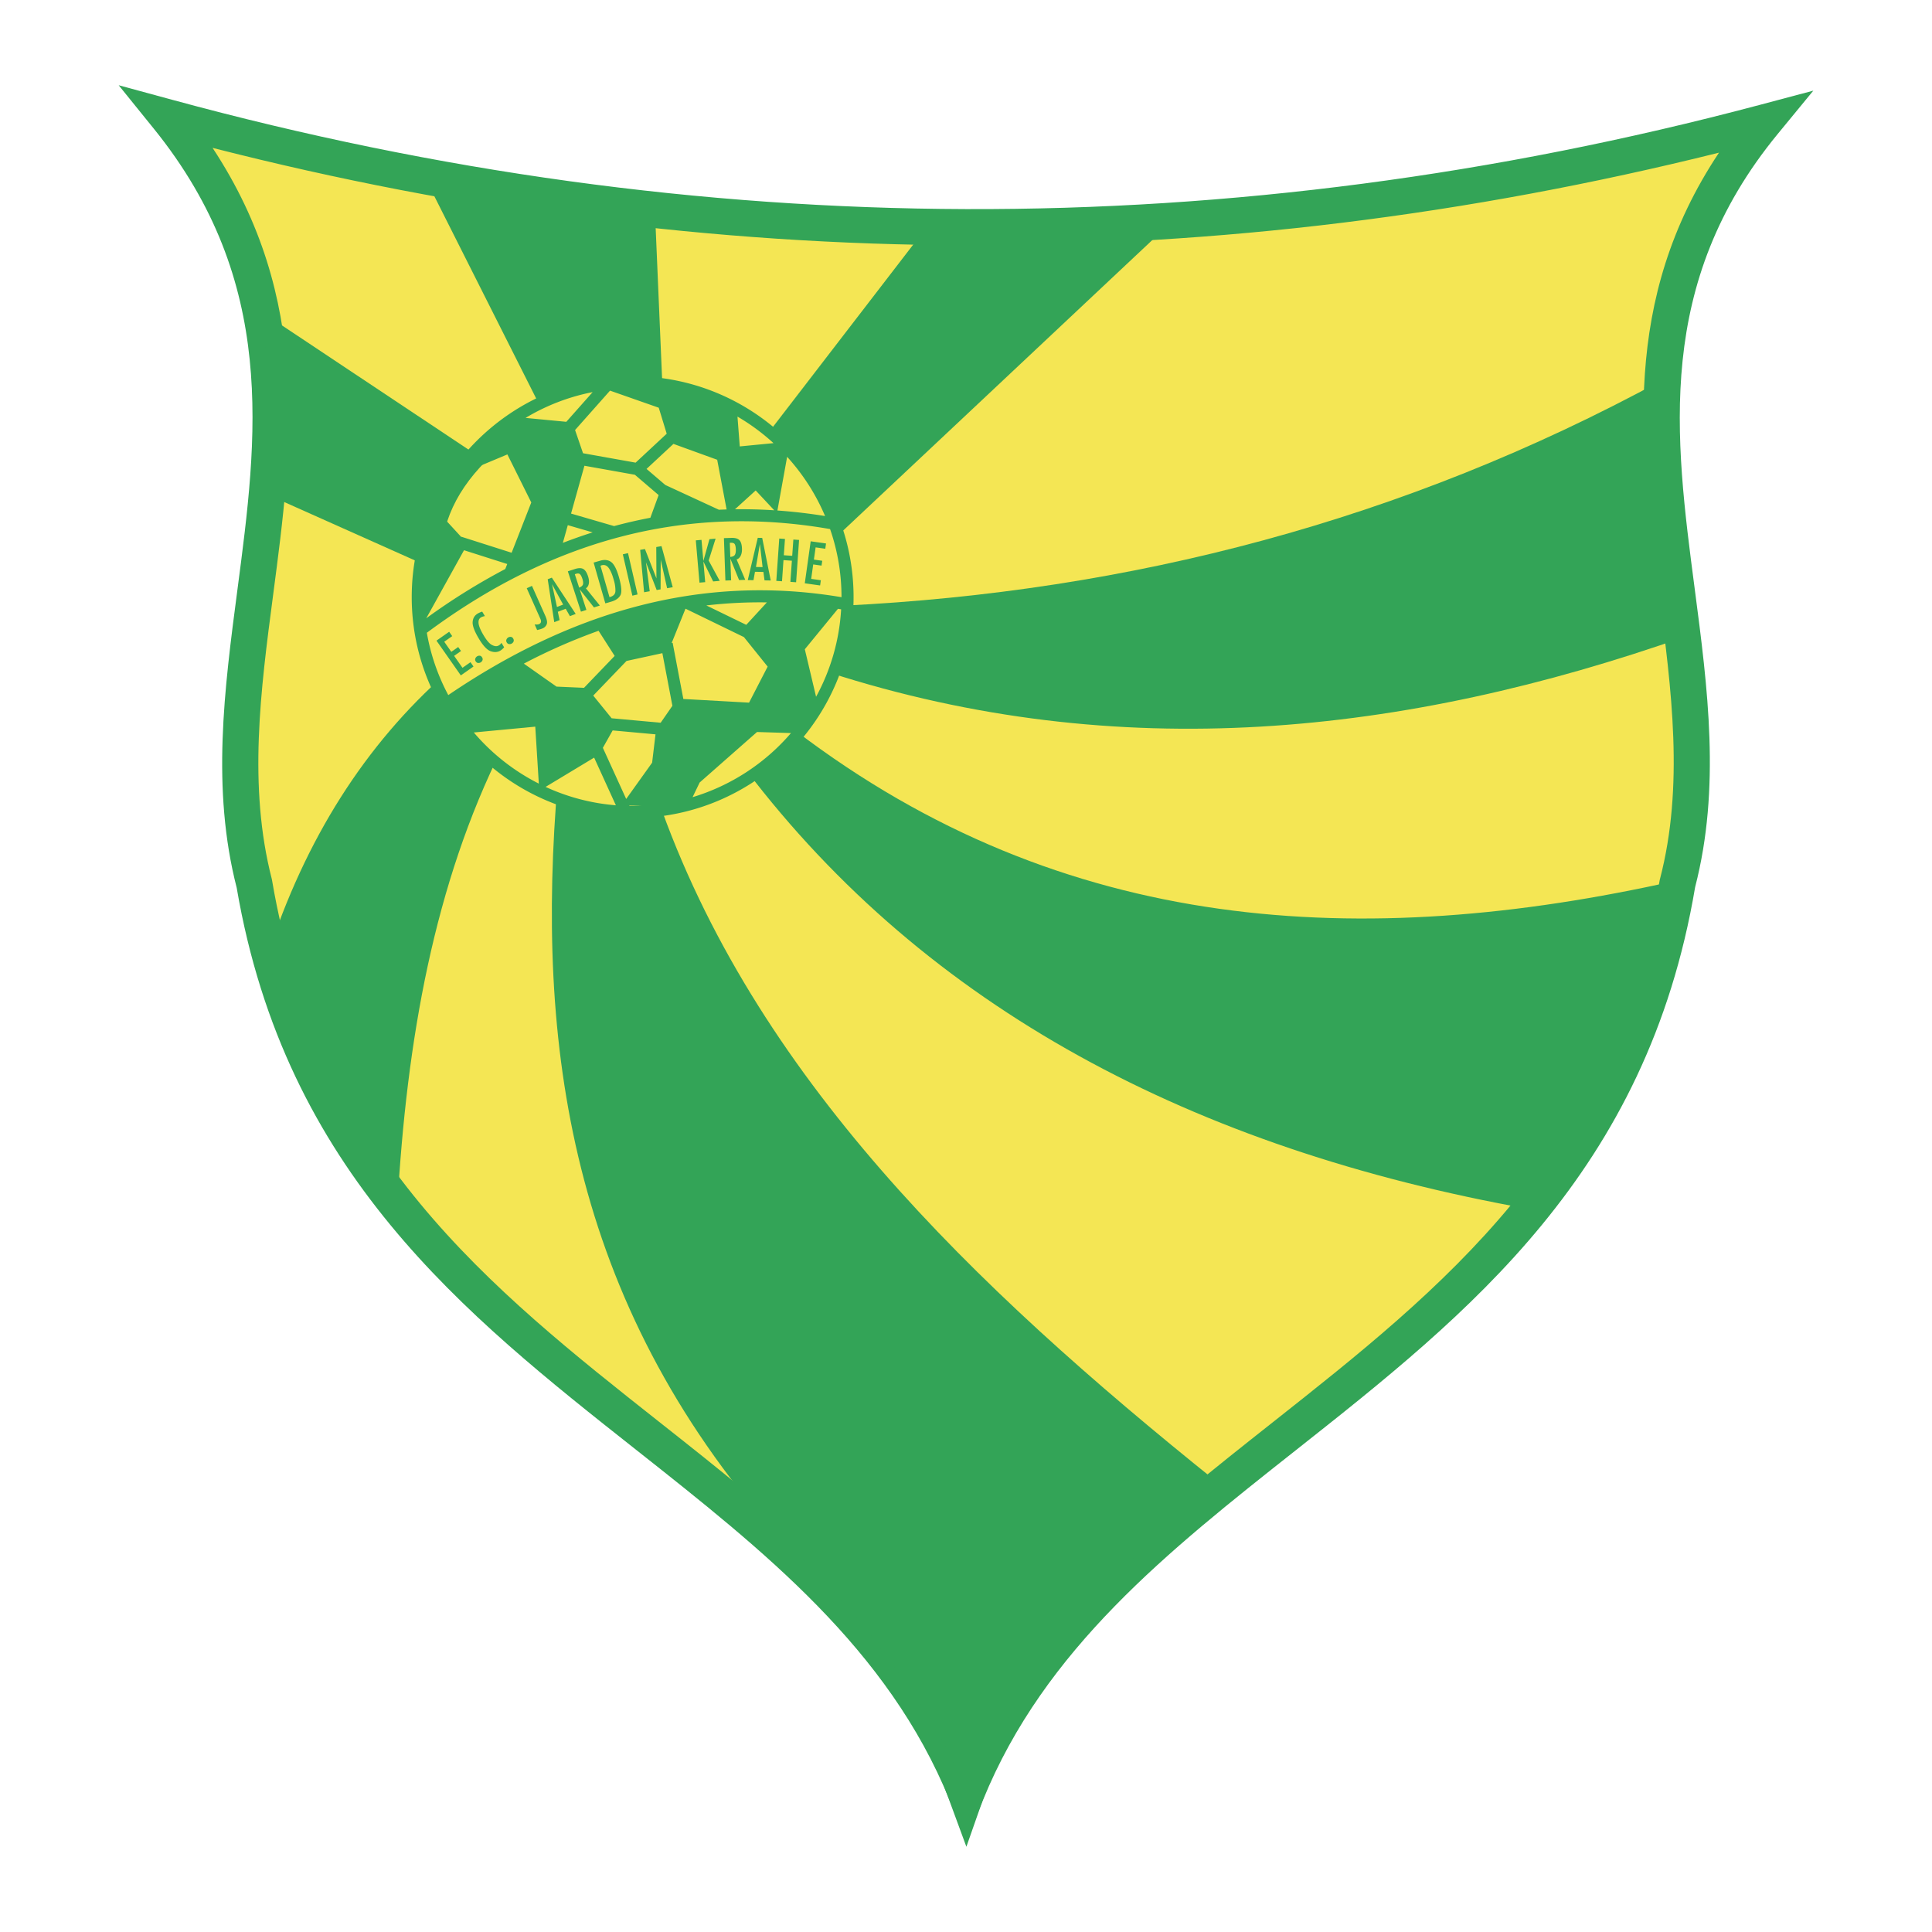
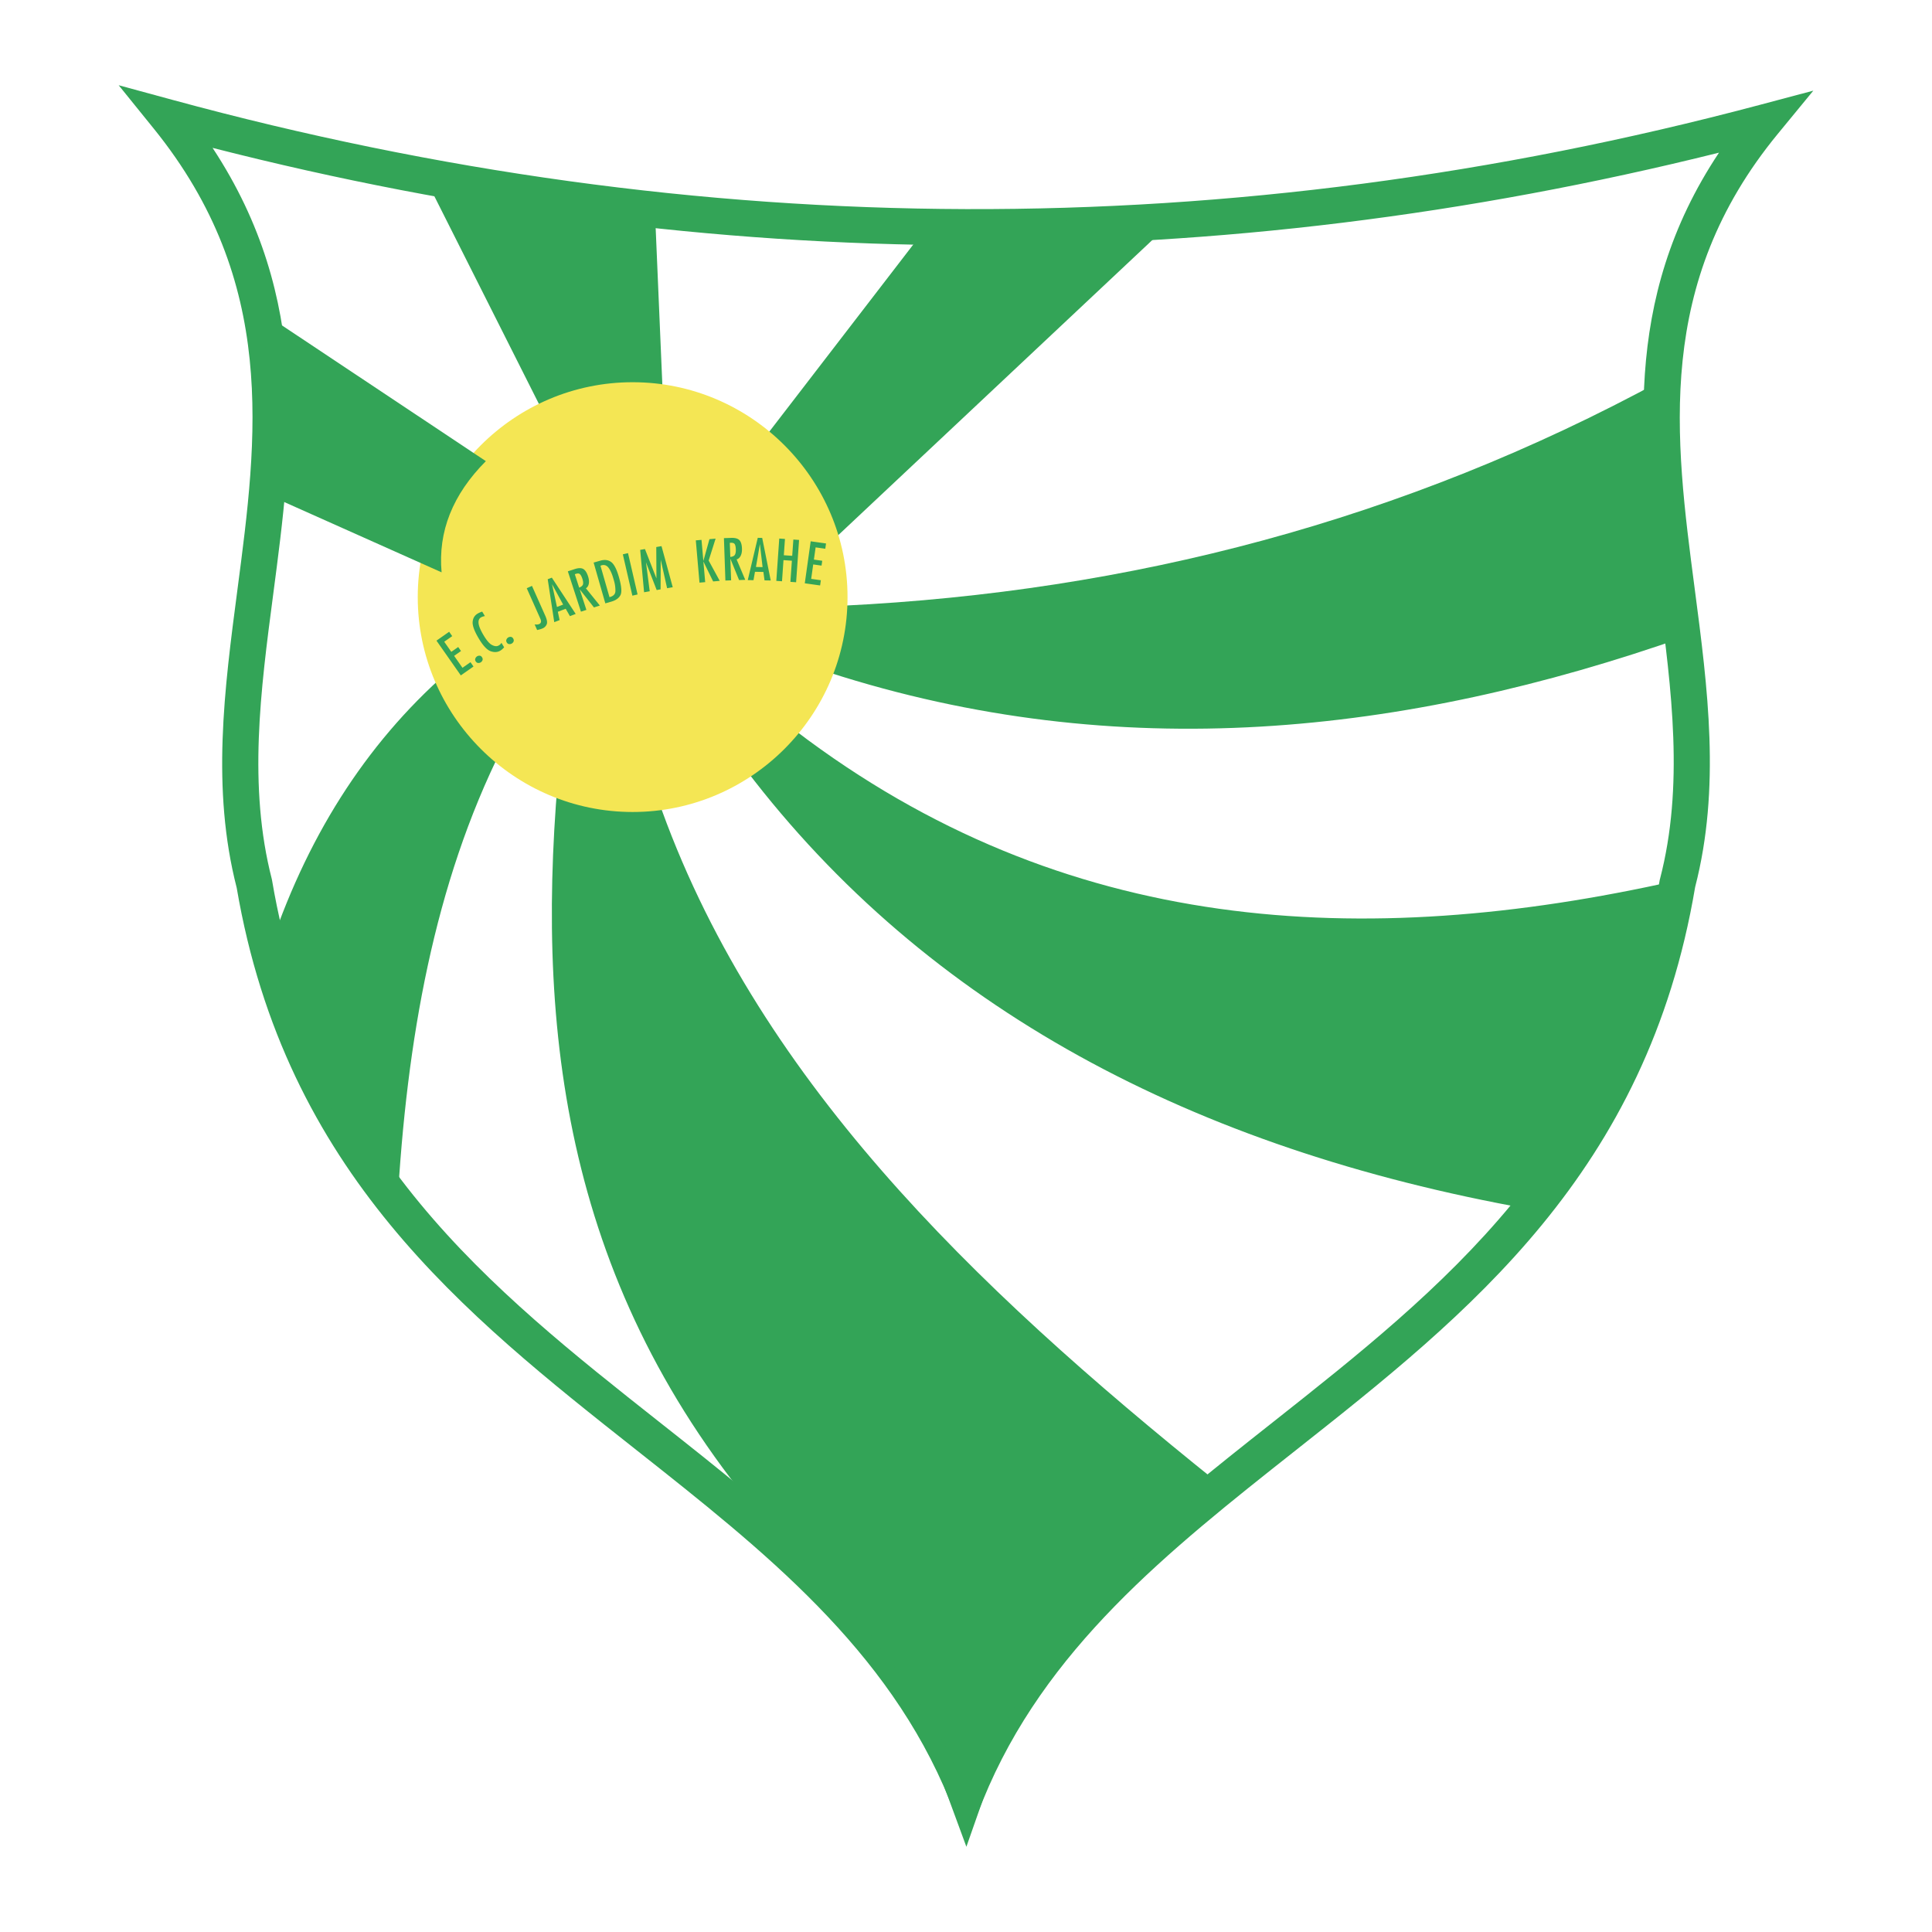
<svg xmlns="http://www.w3.org/2000/svg" width="2500" height="2500" viewBox="0 0 192.756 192.756">
  <path fill-rule="evenodd" clip-rule="evenodd" fill="#fff" d="M0 0h192.756v192.756H0V0z" />
-   <path d="M16.75 11.71c53.076 14.44 106.15 14.61 159.227.51-20.865 25.391-2.16 51.131-8.619 75.935-8.219 48.947-56.277 54.73-70.954 90.755-14.676-36.025-62.735-41.809-71.033-90.755-6.378-24.804 12.327-50.544-8.621-76.445z" fill-rule="evenodd" clip-rule="evenodd" fill="#f4e654" />
  <path d="M17.223 9.968c26.384 7.178 52.764 10.809 79.141 10.894 26.394.084 52.779-3.377 79.156-10.384l5.396-1.434-3.549 4.318c-12.277 14.939-10.273 30.227-8.289 45.353 1.307 9.966 2.604 19.866.047 29.789-4.803 28.492-22.621 42.576-39.852 56.195-12.689 10.029-25.051 19.801-31.197 34.889l-1.672 4.104-1.671-4.104c-6.15-15.096-18.52-24.867-31.223-34.904-17.217-13.6-35.029-27.674-39.895-56.11-2.536-9.89-1.236-19.777.076-29.762 2.001-15.218 4.032-30.67-8.345-45.973L11.84 8.504l5.383 1.464zm79.141 14.505c-25.056-.08-50.107-3.32-75.156-9.72 9.923 15.06 7.976 29.896 6.052 44.525-1.267 9.633-2.521 19.174-.14 28.433l.028.148c4.599 27.126 21.891 40.786 38.604 53.991 12.034 9.506 23.777 18.783 30.652 32.674 6.872-13.883 18.606-23.158 30.627-32.66 16.709-13.207 33.992-26.867 38.549-54.005l.008-.055.027-.101c2.416-9.282 1.158-18.87-.107-28.522-1.904-14.53-3.826-29.201 5.996-43.949-25.055 6.24-50.102 9.321-75.14 9.241z" fill="#33a457" />
  <path d="M54.269 41.294l-11.59-23.02 22.629 1.941.828 19.414c-4.692-.738-8.647-.553-11.867 1.665zM76.622 43.236l16.005-20.801 24.837-.832-33.943 31.894c-1.932-4.16-4.231-7.58-6.899-10.261zM84.073 60.431c28.654-1.398 55.974-8.494 81.685-22.465l2.482 25.516c-28.182 9.916-56.629 12.92-85.547 3.605 0-.001 1.656-6.934 1.38-6.656zM79.381 72.911c26.767 20.388 56.572 21.959 87.755 14.977-1.564 11.648-6.439 22.556-14.625 32.726-33.52-6.01-60.034-20.061-78.097-43.82l4.967-3.883zM65.583 79.567c9.601 27.707 31.392 48.673 55.745 68.226-11.016 9.082-18.973 19.482-24.837 30.785-4.691-10.17-11.407-18.307-19.042-25.516-20.607-23.342-24.029-48.857-21.801-75.16 3.312 1.296 6.624 1.85 9.935 1.665zM44.611 67.086c-8.187 7.211-14.166 16.641-17.938 28.289 2.254 8.32 6.301 16.64 12.97 24.96.919-16.549 3.679-32.172 10.486-45.761-2.943-1.525-3.495-4.668-5.518-7.488z" fill-rule="evenodd" clip-rule="evenodd" fill="#33a457" />
  <path d="M63.119 38.134c11.809 0 21.439 9.631 21.439 21.439s-9.631 21.44-21.439 21.44-21.44-9.631-21.44-21.44 9.631-21.439 21.44-21.439z" fill-rule="evenodd" clip-rule="evenodd" fill="#f4e654" />
-   <path fill-rule="evenodd" clip-rule="evenodd" fill="#33a457" d="M94.012 177.723l2.405 6.529 2.319-6.615-4.724.086zM26.397 31.31l22.077 14.699c-3.312 3.328-4.783 7.025-4.416 11.093l-17.385-7.766-.276-18.026z" />
-   <path d="M63.119 37.532c6.07 0 11.581 2.476 15.574 6.468 3.992 3.992 6.467 9.502 6.468 15.572v.002c0 6.07-2.476 11.581-6.468 15.573-3.992 3.992-9.502 6.467-15.572 6.468h-.002c-6.07 0-11.58-2.476-15.573-6.468-3.992-3.993-6.467-9.502-6.468-15.572v-.001c0-6.07 2.476-11.581 6.468-15.573 3.993-3.992 9.502-6.467 15.572-6.468h.001v-.001zM50.411 56.771l.196-.5-4.313-1.375-3.766 6.79a64.31 64.31 0 0 1 7.883-4.915zm.634-1.623l1.961-5.017-2.384-4.793-4.163 1.743a20.893 20.893 0 0 0-2.483 4.27l2.048 2.229.009-.029 5.012 1.597zm1.391-13.453l4.064.389 2.629-2.963a20.708 20.708 0 0 0-6.693 2.574zm4.939 1.21l.794 2.315 5.247.938 3.102-2.887-.794-2.593-4.861-1.704-3.488 3.931zm.934 3.563l-1.335 4.771 4.282 1.245-.002.007.339-.09a49.069 49.069 0 0 1 3.293-.743l.826-2.264-2.37-2.027-5.033-.899zm-1.659 5.926l-.494 1.767c.984-.38 1.975-.729 2.973-1.046l-2.479-.721zm13.822 8.011l3.982 1.935 2.057-2.239a46.18 46.18 0 0 0-6.039.304zm3.748 3.157l-5.828-2.833-1.381 3.423.099-.018 1.067 5.603 6.556.366 1.855-3.595-2.368-2.946zm-14.501-.629a57.675 57.675 0 0 0-7.455 3.278l3.26 2.293 2.751.12-.004-.004 3.054-3.179-1.606-2.508zM47.272 73.08a20.955 20.955 0 0 0 6.486 5.102l-.354-5.684-6.132.582zm7.161 5.429a20.63 20.63 0 0 0 7.013 1.835l-2.169-4.756-4.844 2.921zm5.715-3.899l2.327 5.102 2.587-3.618.338-2.829-4.275-.391-.977 1.736zm2.627 5.76l.018.039c.107.002.216.003.324.003h.002c.289 0 .576-.006.862-.018l-1.206-.024zm6.324-.836a20.883 20.883 0 0 0 9.817-6.396l-3.388-.106-5.724 5.04-.705 1.462zM81.42 69.517a20.663 20.663 0 0 0 2.5-8.723 34.7 34.7 0 0 0-.316-.053l-3.307 4.036 1.123 4.74zm-36.695-.169c6.037-4.102 12.283-7.13 18.785-8.844 6.548-1.726 13.348-2.116 20.447-.923V59.572a20.68 20.68 0 0 0-1.139-6.786c-7.295-1.273-14.261-.971-20.925.775-6.727 1.763-13.153 4.998-19.307 9.57a20.68 20.68 0 0 0 2.139 6.217zm26.999-18.491c.256-.012.512-.021.769-.029l-.939-4.958-4.364-1.583-2.684 2.497 1.874 1.603 5.344 2.47zm1.607-.047a50.48 50.48 0 0 1 3.917.102l-1.853-1.979-2.064 1.877zm4.232.123c1.57.111 3.155.294 4.755.553a20.912 20.912 0 0 0-3.786-5.91l-.969 5.357zm-.391-6.721a21.02 21.02 0 0 0-3.594-2.648l.228 2.975 3.366-.327zM62.508 65.943l-3.32 3.456 1.834 2.262 4.893.447 1.17-1.69-1-5.251-3.577.776z" fill-rule="evenodd" clip-rule="evenodd" fill="#33a457" />
+   <path fill-rule="evenodd" clip-rule="evenodd" fill="#33a457" d="M94.012 177.723l2.405 6.529 2.319-6.615-4.724.086M26.397 31.31l22.077 14.699c-3.312 3.328-4.783 7.025-4.416 11.093l-17.385-7.766-.276-18.026z" />
  <path d="M43.547 63.917l1.266-.886.305.436-.797.559.706 1.009.688-.481.28.399-.688.481.834 1.192.798-.559.302.431-1.266.886-2.428-3.467zm3.909 2.058a.295.295 0 0 1-.033-.269.427.427 0 0 1 .438-.287c.092.008.171.063.234.164s.078.197.043.286a.41.41 0 0 1-.17.209.399.399 0 0 1-.266.066c-.099-.009-.181-.062-.244-.164l-.002-.005zm2.571-1.847l.271.452a1.71 1.71 0 0 1-.247.24c-.02.016-.042.034-.065.049a1.547 1.547 0 0 1-.073.047c-.272.163-.59.183-.951.059-.362-.124-.755-.539-1.177-1.242-.446-.742-.656-1.301-.629-1.676.027-.375.192-.654.493-.834.066-.04.139-.077.217-.111.078-.034.158-.064.242-.092l.269.446a1.98 1.98 0 0 0-.208.051.787.787 0 0 0-.174.075c-.197.114-.28.315-.247.604.033.29.203.691.51 1.203.298.496.564.807.797.935.233.128.431.166.591.113a.276.276 0 0 0 .066-.024c.021-.011.043-.022.062-.034.06-.031.11-.07.152-.117.041-.047.077-.093.107-.136l-.006-.008zm.52-.057a.296.296 0 0 1-.015-.271.428.428 0 0 1 .18-.204l.007-.004.007-.003a.411.411 0 0 1 .262-.045c.092.015.167.075.223.18.056.105.063.202.023.289a.415.415 0 0 1-.184.197.408.408 0 0 1-.27.048c-.099-.016-.177-.075-.232-.181l-.001-.006zm2.528-5.617l1.328 2.982c.171.385.218.67.141.854a.756.756 0 0 1-.408.405 1.867 1.867 0 0 1-.259.091c-.095.026-.191.05-.287.072l-.25-.562c.096.015.182.019.256.012a.607.607 0 0 0 .194-.046.283.283 0 0 0 .177-.187c.025-.086.01-.193-.046-.319l-1.367-3.068.521-.234zm1.57-.663l.413-.158 2.379 3.619-.576.221-.421-.737-.785.301.176.832-.533.205-.653-4.283zm.43.495l.493 2.27.617-.237-1.11-2.033zm1.579-1.285l.713-.231c.359-.114.637-.113.83 0 .194.114.353.361.476.741.087.27.112.511.073.721-.039.211-.136.365-.289.462l1.39 1.72-.586.19-1.424-1.809.668 2.055-.543.177-1.308-4.026zm1.13 1.628c.225-.092.353-.206.383-.341.031-.135.01-.317-.064-.544-.069-.213-.147-.363-.234-.45-.087-.088-.224-.101-.408-.042a3.768 3.768 0 0 1-.056.018.277.277 0 0 0-.055.024l.434 1.335zm1.442-2.501l.678-.193c.427-.12.786-.073 1.074.14.288.213.544.71.769 1.492.261.911.311 1.517.152 1.817-.161.3-.466.515-.914.643l-.592.17-1.167-4.069zm1.581 3.443c.004.004.01.004.015.003l.013-.004.013-.004.014-.004c.352-.098.532-.298.538-.603a3.497 3.497 0 0 0-.126-.966l-.039-.134-.039-.135c-.136-.474-.296-.831-.479-1.074s-.413-.327-.687-.251l-.032.009a.065.065 0 0 0-.025.013c-.011.003-.021.008-.032.012l-.031.012.897 3.126zm1.332-4.266l.518-.119.952 4.123-.518.12-.952-4.124zm1.732-.444l.475-.083 1.147 2.93-.018-3.129.524-.092 1.12 4.1-.562.099-.637-2.843-.013 2.957-.391.068-1.068-2.767.374 2.889-.562.099-.389-4.228zm5.55-.949l.568-.049.185 2.108.607-2.177.614-.054-.692 2.185 1.104 2.027-.658.058-.973-1.993.181 2.063-.569.049-.367-4.217zm2.805-.222l.75-.025c.376-.01.643.067.797.229.155.163.24.444.253.843.01.283-.033.521-.129.713s-.231.313-.405.364l.862 2.037-.616.022-.87-2.133.076 2.16-.571.02-.147-4.23zm.637 1.876c.241-.026.396-.101.462-.223.067-.122.096-.302.088-.541-.008-.224-.042-.391-.101-.498-.06-.108-.188-.159-.381-.152l-.059.002a.365.365 0 0 0-.059.008l.05 1.404zm2.739-1.907l.443.009.85 4.247-.617-.011-.114-.841-.84-.015-.148.837-.571-.01.997-4.216zm.213.62l-.393 2.289.661.011-.268-2.3zm1.931-.549l.57.041-.114 1.625.837.059.114-1.625.57.04-.295 4.222-.57-.04.148-2.11-.838-.059-.147 2.11-.569-.04.294-4.223zm3.137.276l1.53.215-.074.527-.965-.136-.171 1.219.831.117-.068.483-.832-.117-.202 1.441.964.135-.073.521-1.53-.215.59-4.19z" fill-rule="evenodd" clip-rule="evenodd" fill="#33a457" />
</svg>